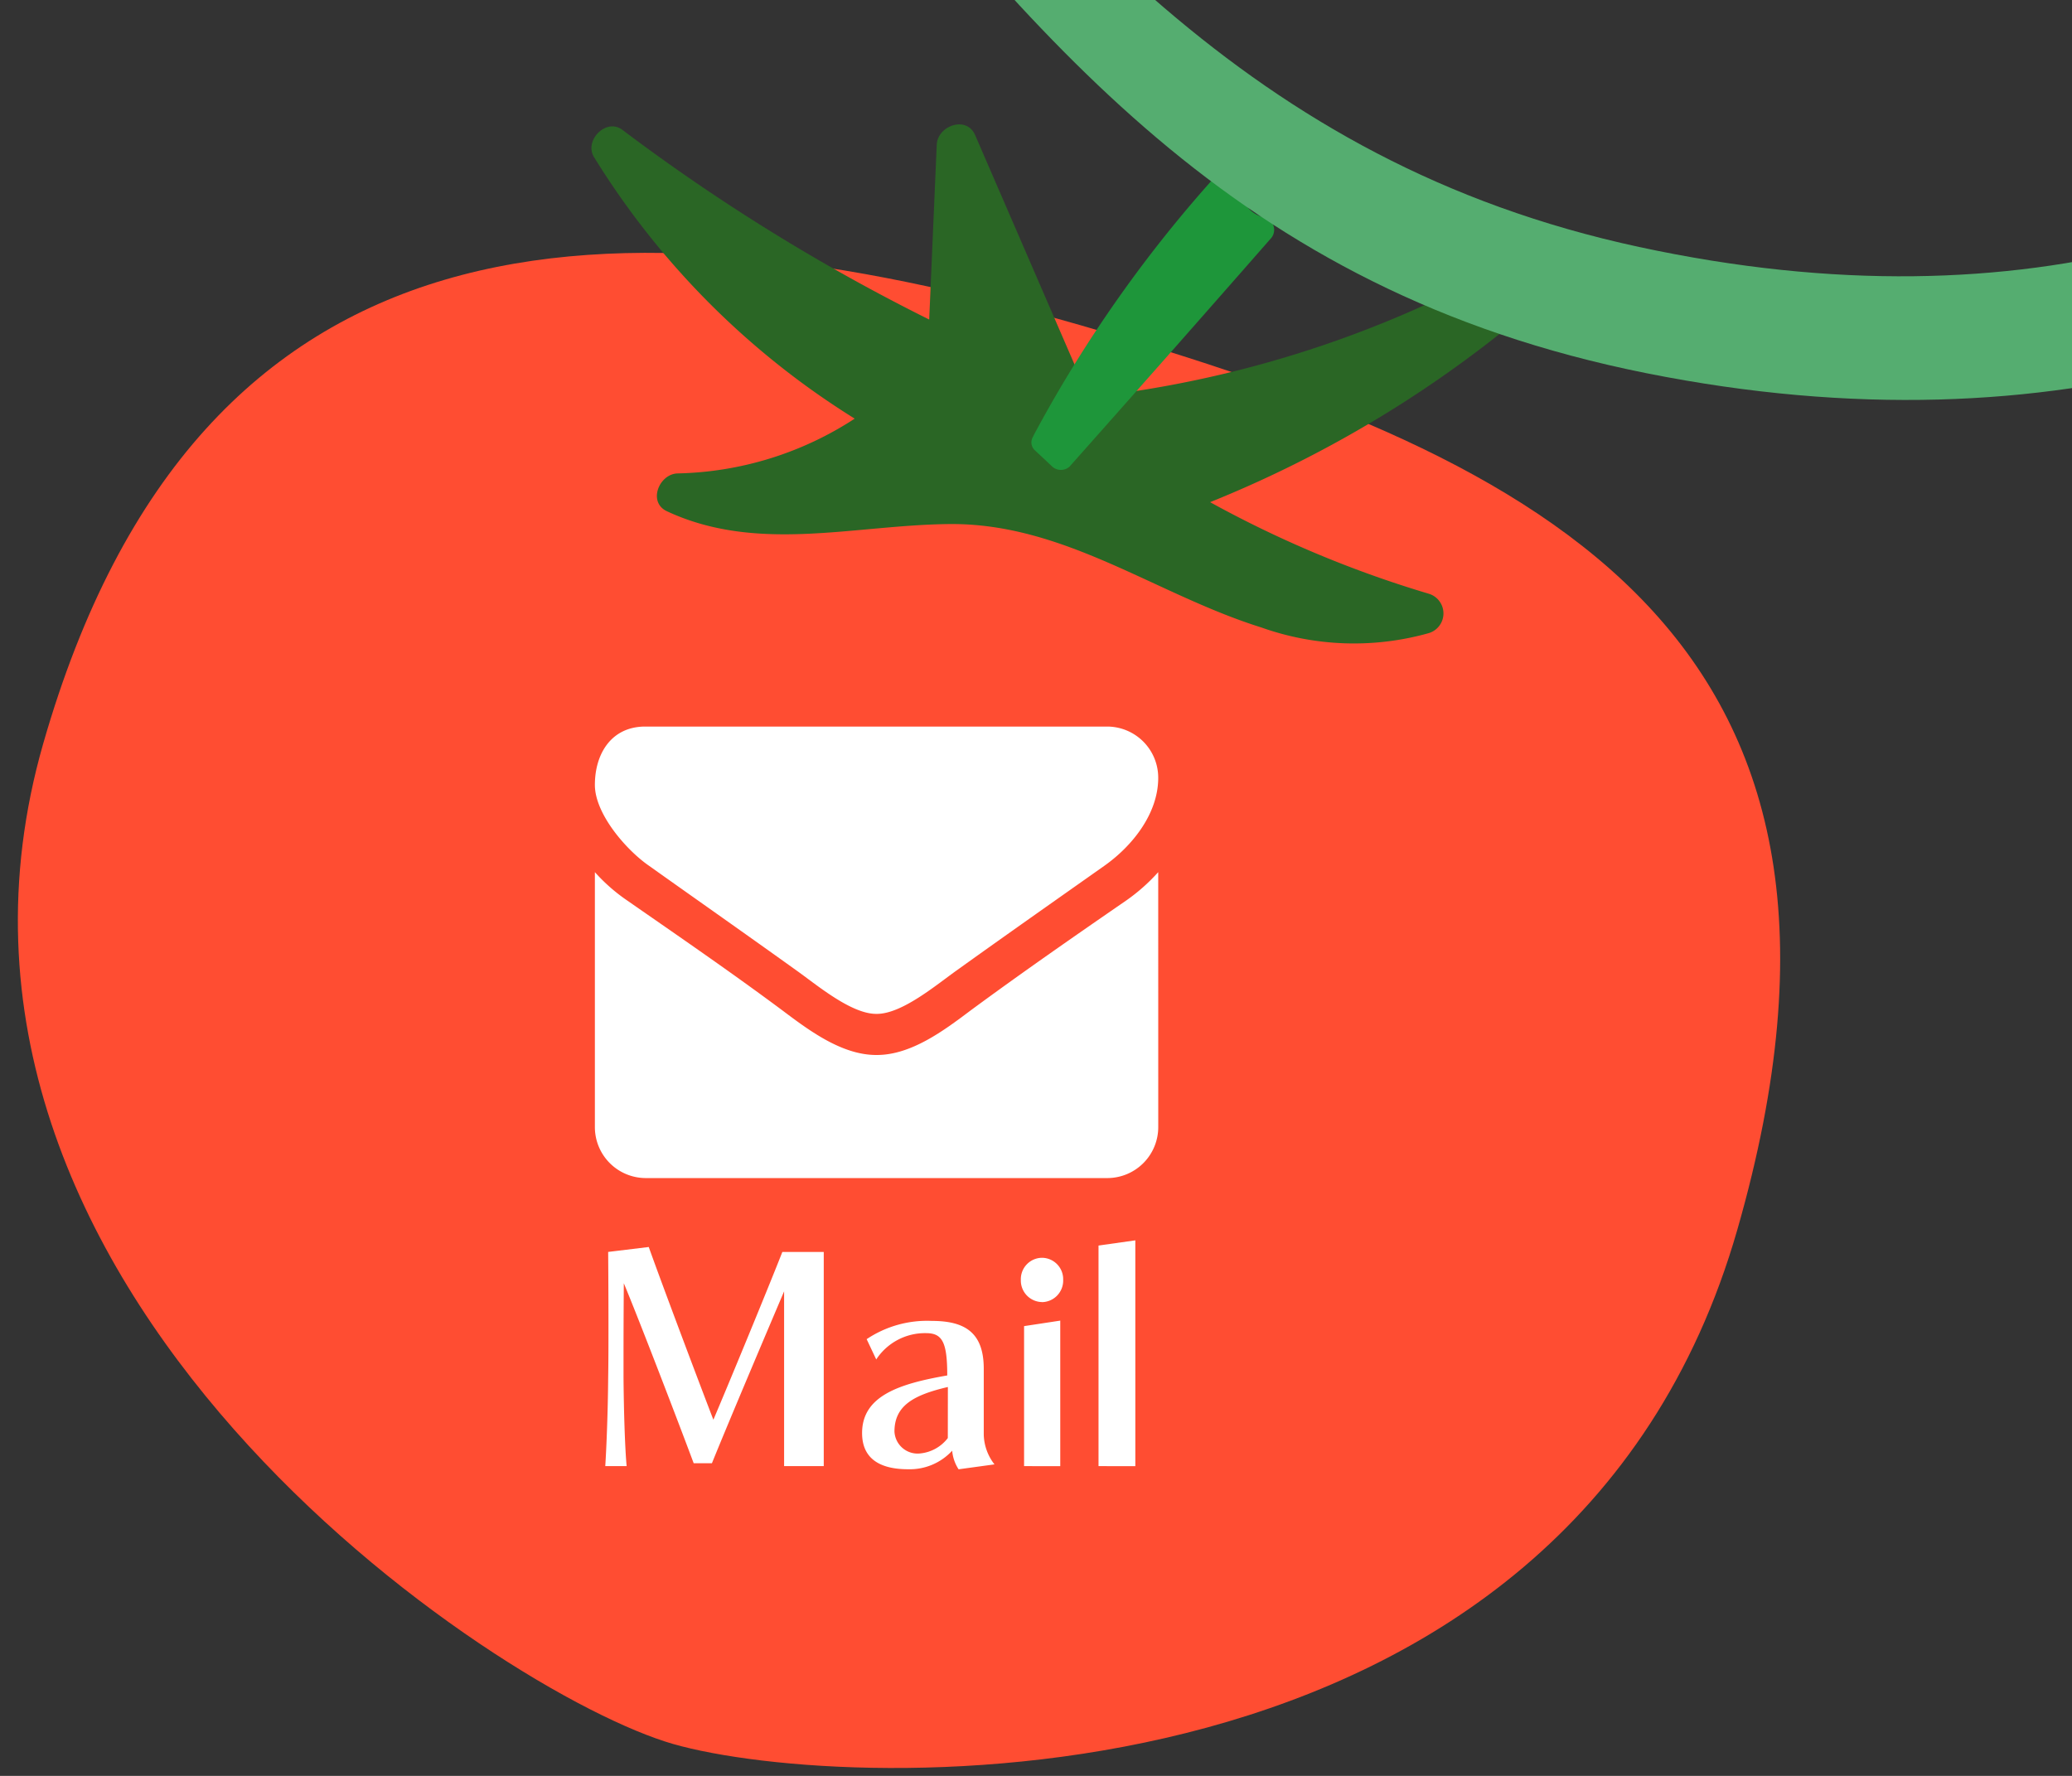
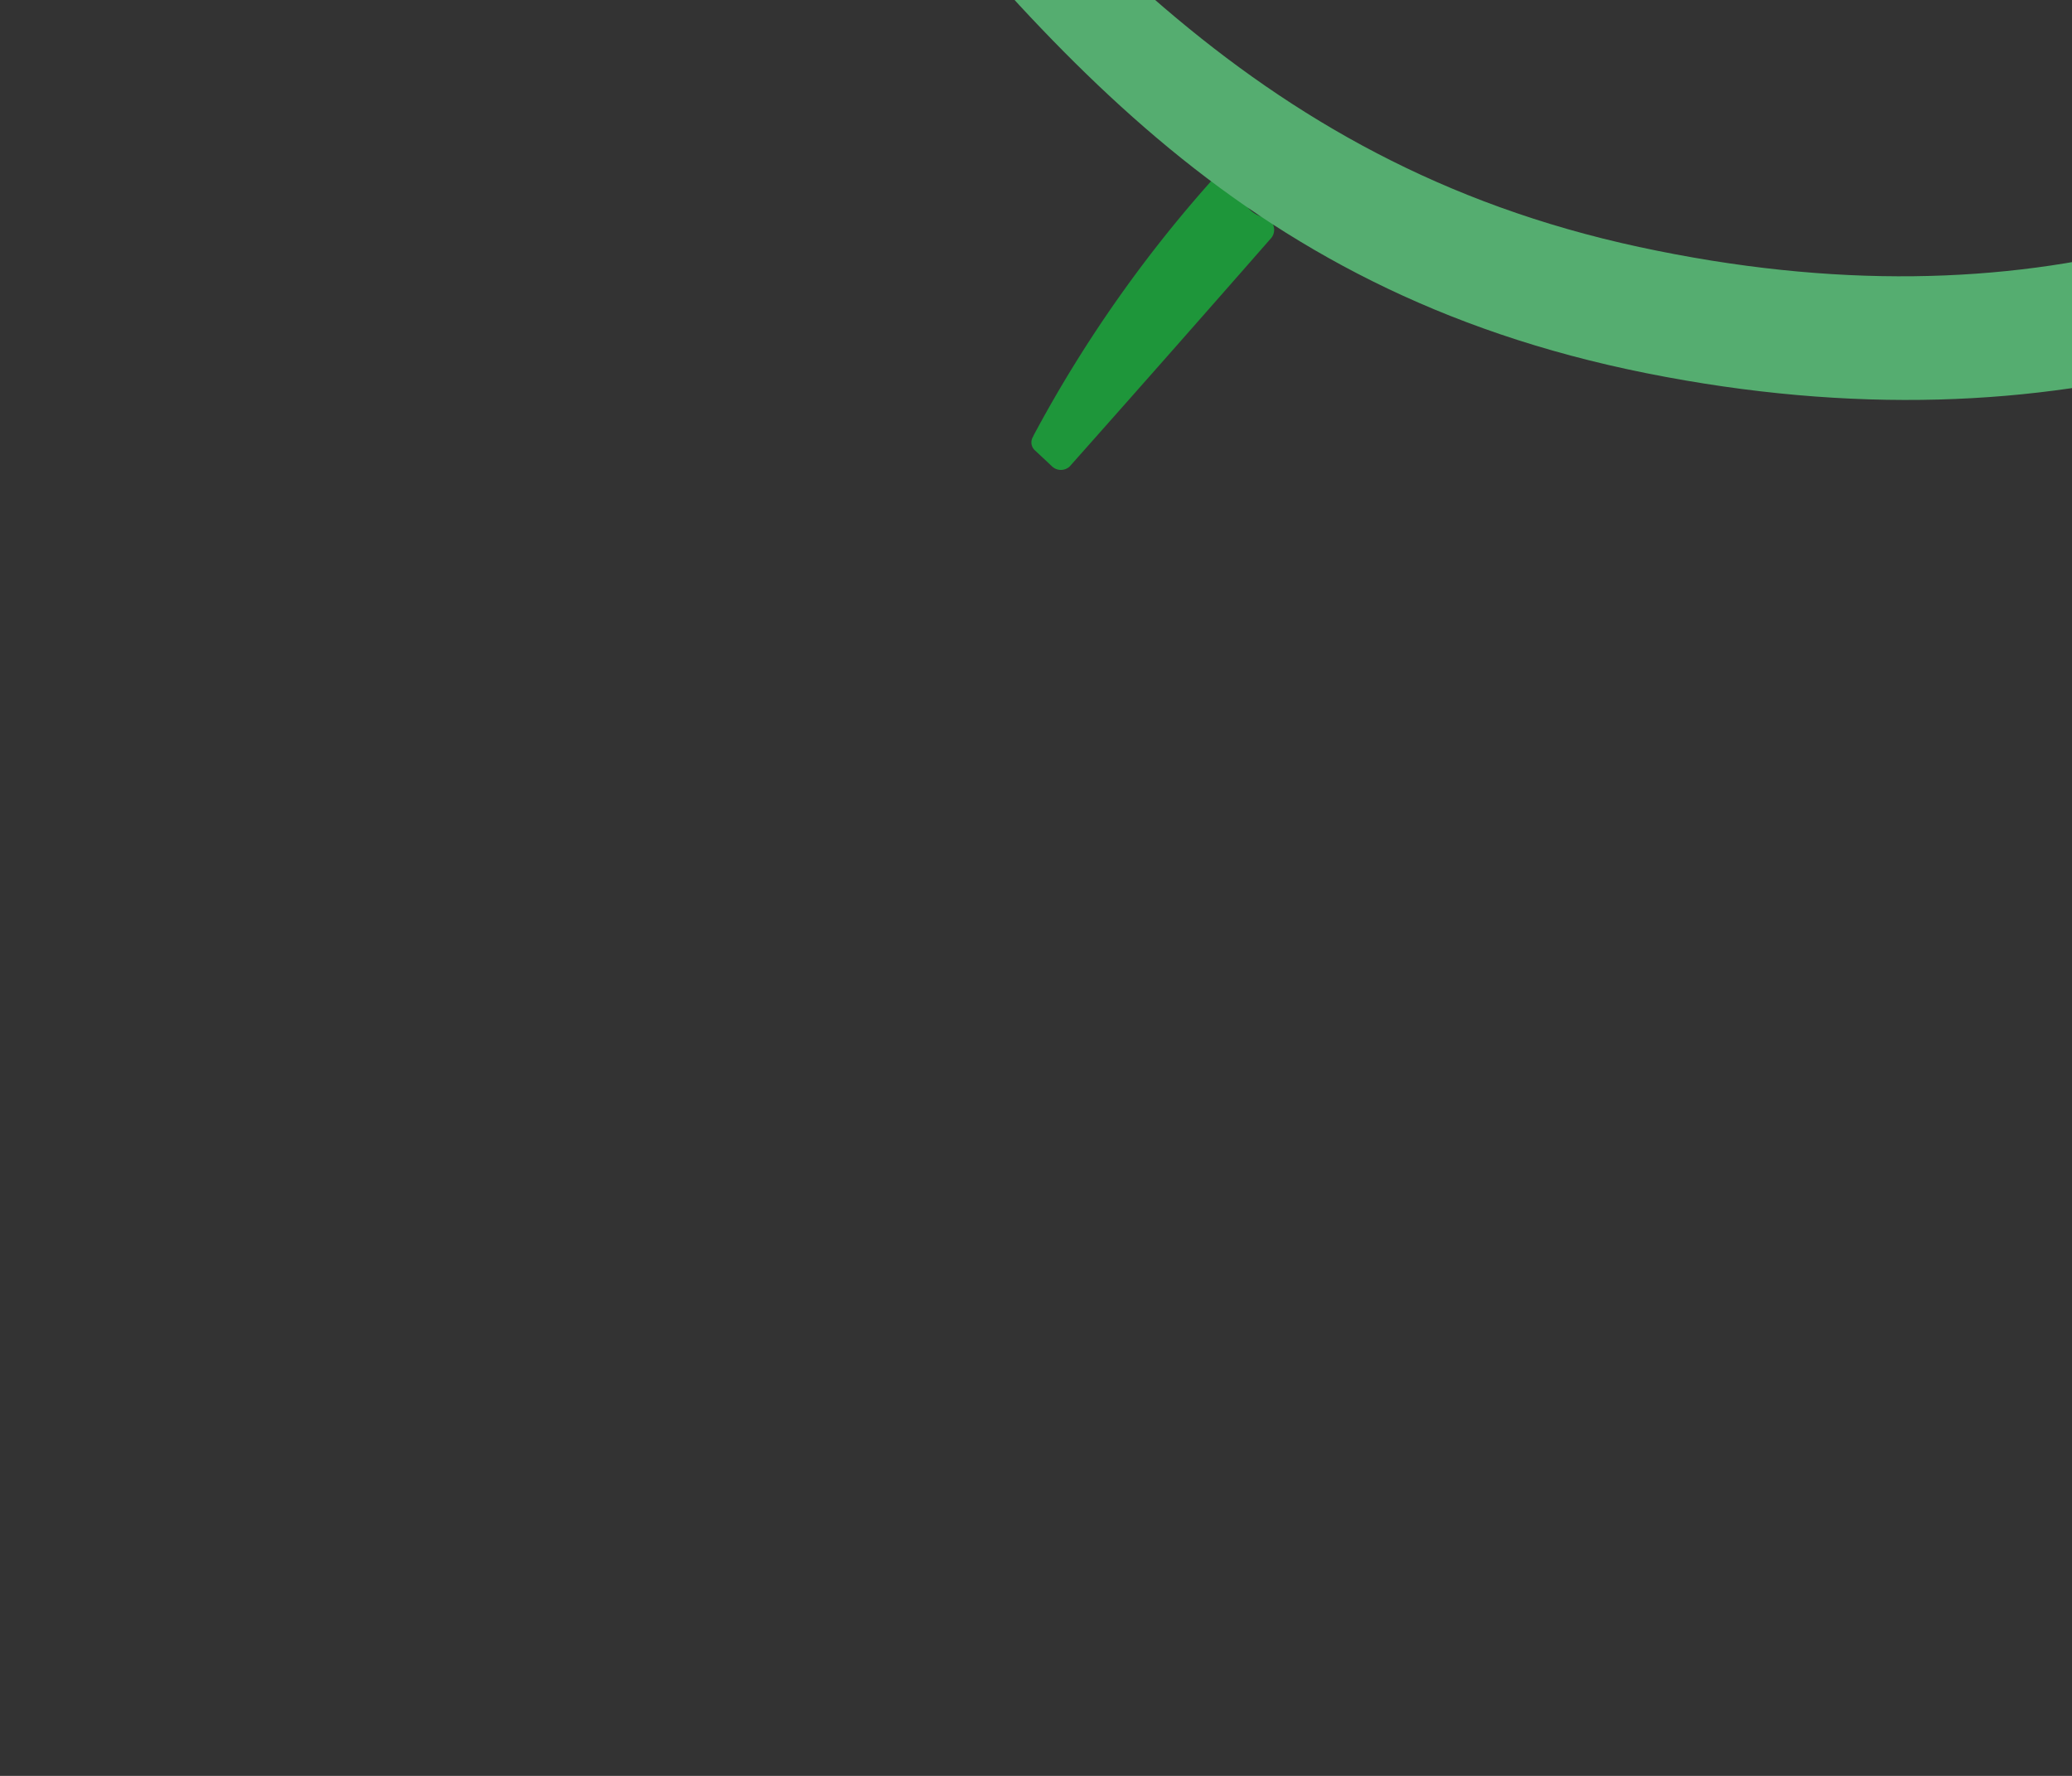
<svg xmlns="http://www.w3.org/2000/svg" width="126" height="108" viewBox="0 0 126 108">
  <rect x="0" y="0" width="126" height="108" fill="#333333" stroke="none" />
  <defs>
    <clipPath id="clip-path">
      <rect id="長方形_29998" data-name="長方形 29998" width="126" height="108" transform="translate(1794)" fill="none" stroke="#707070" stroke-width="1" />
    </clipPath>
    <clipPath id="clip-path-2">
-       <rect id="長方形_29989" data-name="長方形 29989" width="108" height="104" transform="translate(-0.414)" fill="none" stroke="#707070" stroke-width="1" />
-     </clipPath>
+       </clipPath>
  </defs>
  <g id="ヘッダーお問い合わせ画像" transform="translate(-1794)" clip-path="url(#clip-path)">
    <g id="グループ_131746" data-name="グループ 131746" transform="translate(126.459 -497.268) rotate(16)">
      <g id="マスクグループ_18" data-name="マスクグループ 18" transform="translate(1755.003 6)" clip-path="url(#clip-path-2)">
        <g id="グループ_131745" data-name="グループ 131745" transform="translate(-0.003 -13.794)">
-           <path id="パス_870" data-name="パス 870" d="M53.589,0c29.6,0,53.589,4.407,53.589,41.854S64.651,89.768,53.589,89.768,0,76.331,0,41.854,23.993,0,53.589,0Z" transform="translate(0 27.063)" fill="#ff4d32" />
          <g id="アイコン-メール" transform="translate(31.962 58.665) rotate(-16)">
-             <path id="パス_427" data-name="パス 427" d="M1.757-37.575a11.329,11.329,0,0,1-1.912,1.7c-3.192,2.2-6.4,4.427-9.52,6.728-1.606,1.209-3.594,2.691-5.678,2.691h-.038c-2.084,0-4.072-1.482-5.678-2.691-3.116-2.321-6.328-4.524-9.5-6.728a10.753,10.753,0,0,1-1.931-1.7v15.484a3.1,3.1,0,0,0,3.059,3.12H-1.3a3.1,3.1,0,0,0,3.059-3.12Zm0-5.733A3.111,3.111,0,0,0-1.3-46.429H-29.441c-2.045,0-3.059,1.638-3.059,3.549,0,1.775,1.931,3.978,3.288,4.914,2.963,2.106,5.964,4.212,8.927,6.338,1.243.878,3.345,2.672,4.894,2.672h.038c1.548,0,3.651-1.794,4.894-2.672,2.963-2.126,5.964-4.232,8.946-6.338C.17-39.155,1.757-41.124,1.757-43.308Z" transform="translate(32.5 46.429)" fill="#fff" />
-           </g>
-           <path id="パス_872" data-name="パス 872" d="M57.78,22.73A67.4,67.4,0,0,1,43.5,24.812,71.235,71.235,0,0,0,55.108,1.565,1.245,1.245,0,0,0,52.843.61,67.372,67.372,0,0,1,33.889,23.148L19.753,13.04c-1.066-.763-2.245.686-1.7,1.7q2.543,4.677,5.087,9.353a118.841,118.841,0,0,1-21.93-.275c-1.234-.13-1.674,1.767-.626,2.309a49.032,49.032,0,0,0,21.778,5.464,20.478,20.478,0,0,1-7.508,8.4c-.954.6-.675,2.446.625,2.309,6.064-.64,10.2-5.17,15.152-8.2,5.947-3.635,12.936-2.776,19.469-4.364A16.786,16.786,0,0,0,58.986,24.8,1.25,1.25,0,0,0,57.78,22.73" transform="matrix(0.966, 0.259, -0.259, 0.966, 28.569, 0)" fill="#2a6625" />
+             </g>
        </g>
      </g>
      <path id="パス_873" data-name="パス 873" d="M3.931.646a1.8,1.8,0,0,1-2.476-.3C1.048-.209-.067-.111,0,.74A79.818,79.818,0,0,0,4.011,19.97a.844.844,0,0,0,.037.08.651.651,0,0,0,.714.492l1.353-.091a.787.787,0,0,0,.779-.779Q6.029,10.492,5.1,1.318A.788.788,0,0,0,3.931.646" transform="translate(1814.577 7.299) rotate(31)" fill="#1e963a" />
    </g>
    <path id="パス_1189" data-name="パス 1189" d="M49.43,58.412c48.5-17.359,72.135,28.539,144.576,14.99C265.177,60.091,290.188-27.59,290.188-27.59s1.192.639,0,4.613c-5.943,19.824-31.8,86.838-94.263,101.09C128.244,93.556,100.077,48.965,53.768,64.762s-45,58.159-45,78.078H0C0,122.423.928,75.771,49.43,58.412Z" transform="translate(1906.404 98.223) rotate(-149)" fill="#55ad70" />
-     <path id="パス_125284" data-name="パス 125284" d="M14.1,5.162V-7.864H11.583C10.685-5.573,8.252.314,7.388,2.341,6.6.3,4.3-5.8,3.458-8.164l-2.468.3s.018,2.08.018,4.354c0,1.146,0,2.327-.018,3.331C.973,1.9.885,4.069.814,5.162h1.3C2.013,4.1,1.942,1.883,1.924-.214V-1.677c0-2.062.018-4.283.018-4.283C2.911-3.634,5.256,2.482,6.19,4.985H7.3c1.093-2.7,3.631-8.672,4.389-10.452V5.162Zm10.382-.106a3.064,3.064,0,0,1-.652-1.8V-.761c0-2.186-1.128-2.908-3.155-2.908a6.6,6.6,0,0,0-3.966,1.11l.582,1.234a3.544,3.544,0,0,1,3.032-1.6c.987,0,1.287.546,1.287,2.573C18.669.156,16.431.9,16.431,3.152c0,1.357.828,2.2,2.8,2.2a3.506,3.506,0,0,0,2.679-1.128A2.452,2.452,0,0,0,22.3,5.355Zm-2.838-1.6a2.41,2.41,0,0,1-1.674.934A1.409,1.409,0,0,1,18.4,3.064C18.4,1.5,19.533.843,21.648.35Zm5.728-8.267a1.31,1.31,0,0,0,1.287-1.357,1.3,1.3,0,0,0-1.287-1.34,1.3,1.3,0,0,0-1.287,1.34A1.31,1.31,0,0,0,27.376-4.815Zm1.11,9.976V-3.687l-2.2.335V5.162Zm4.565,0V-8.569l-2.238.317V5.162Z" transform="translate(1829.993 84)" fill="#fff" />
  </g>
</svg>